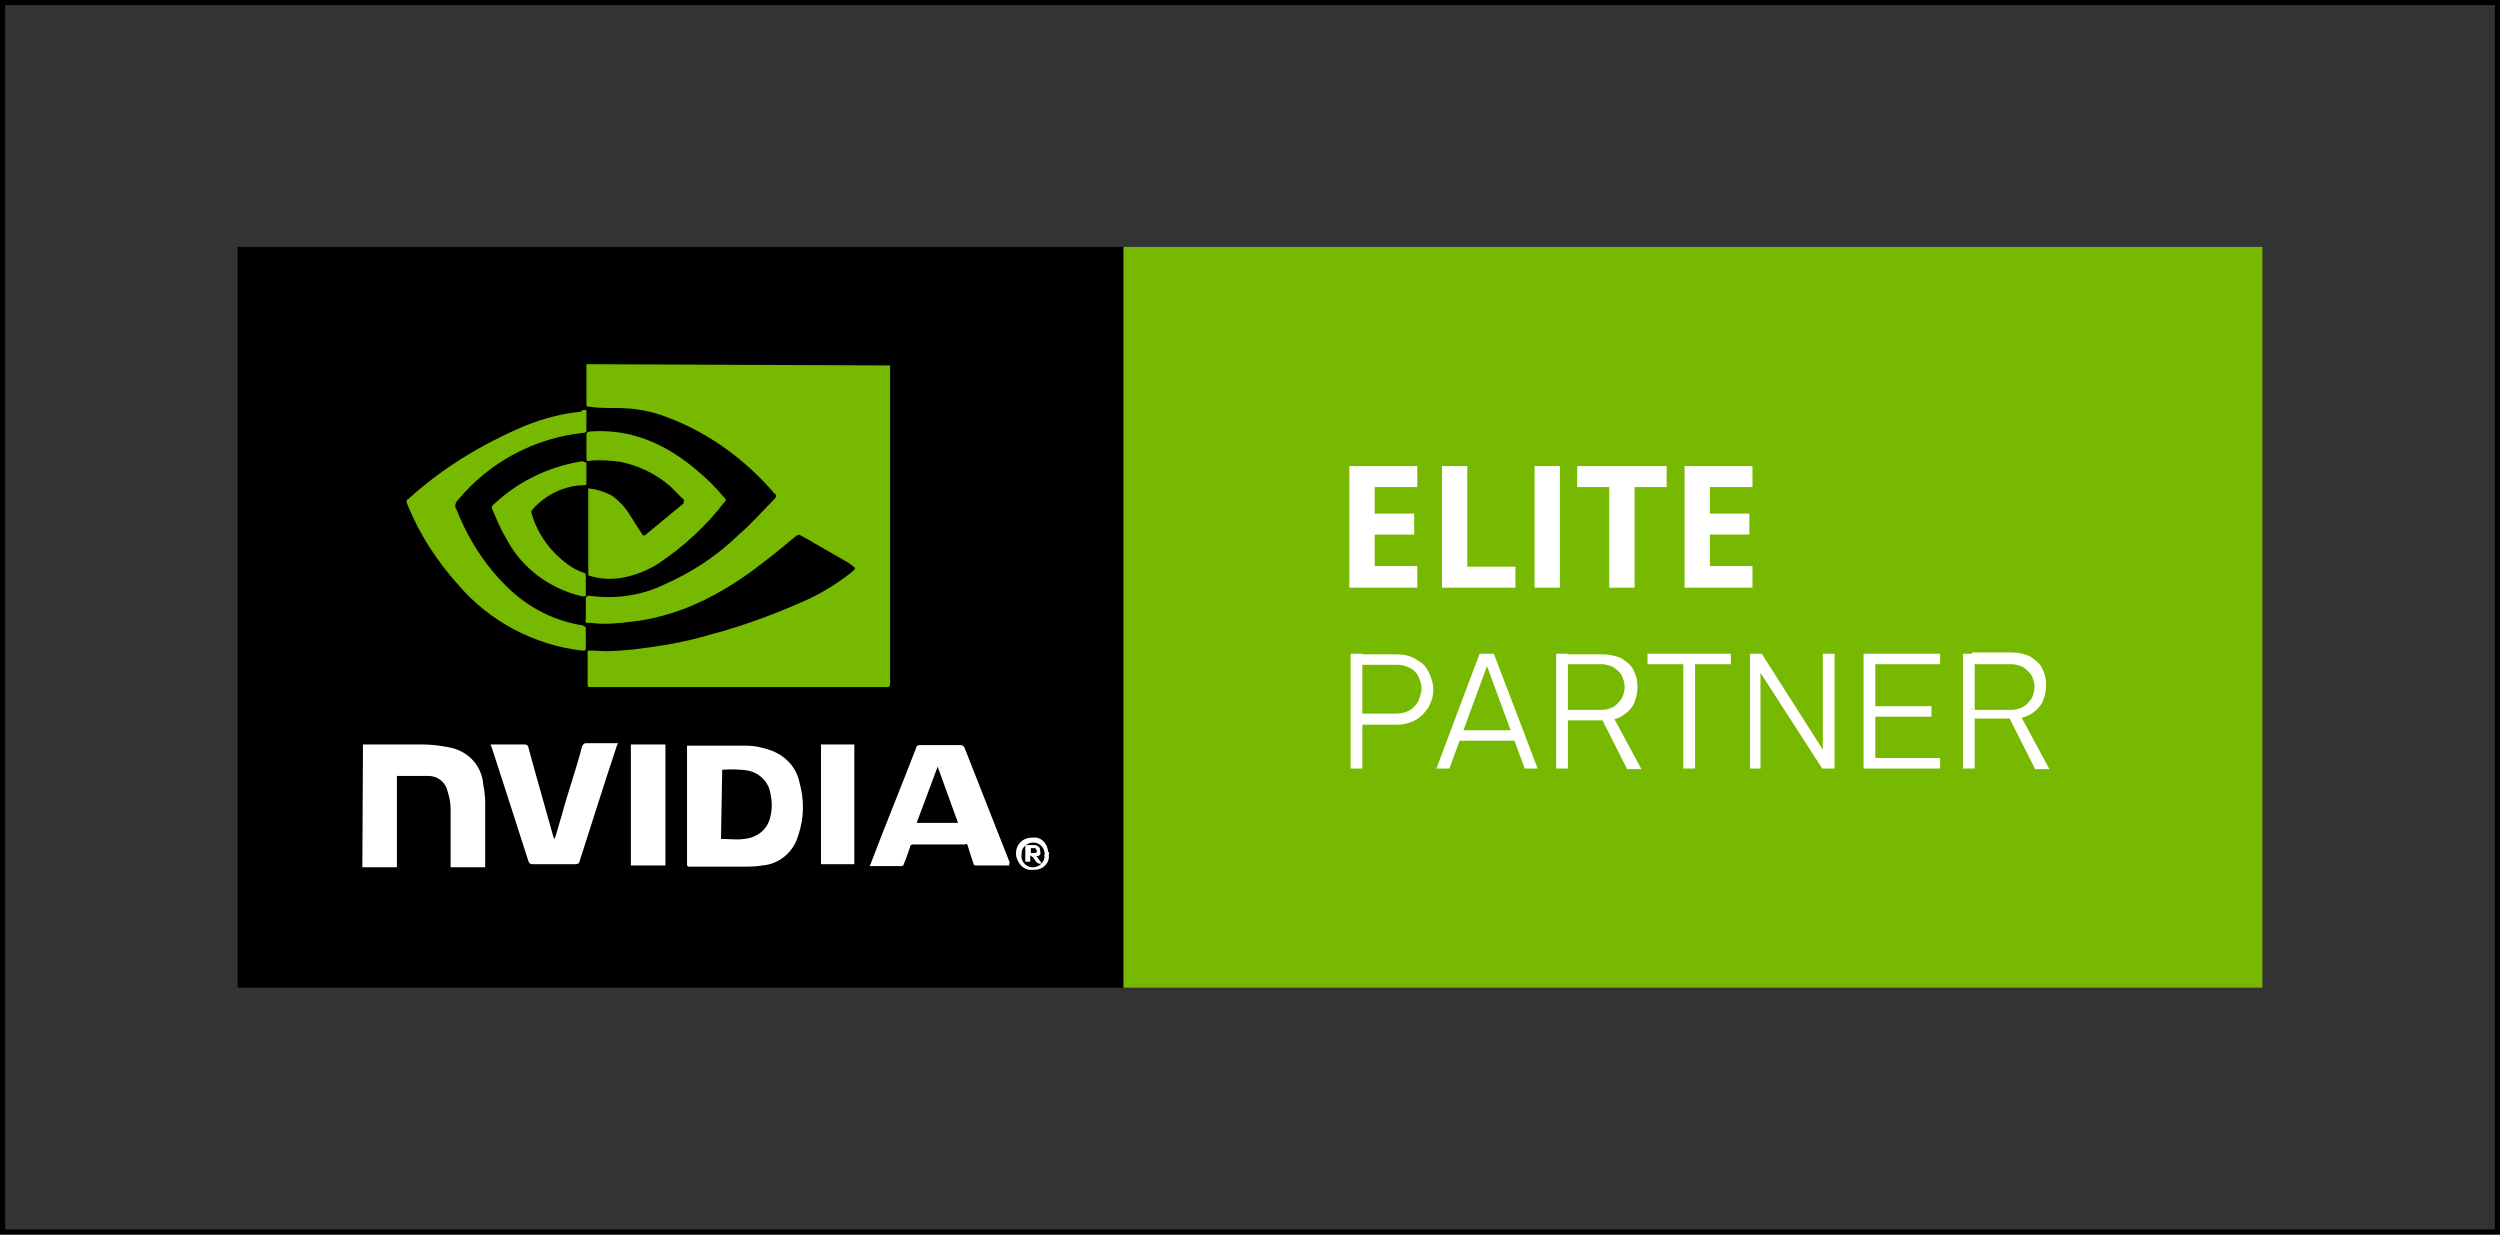
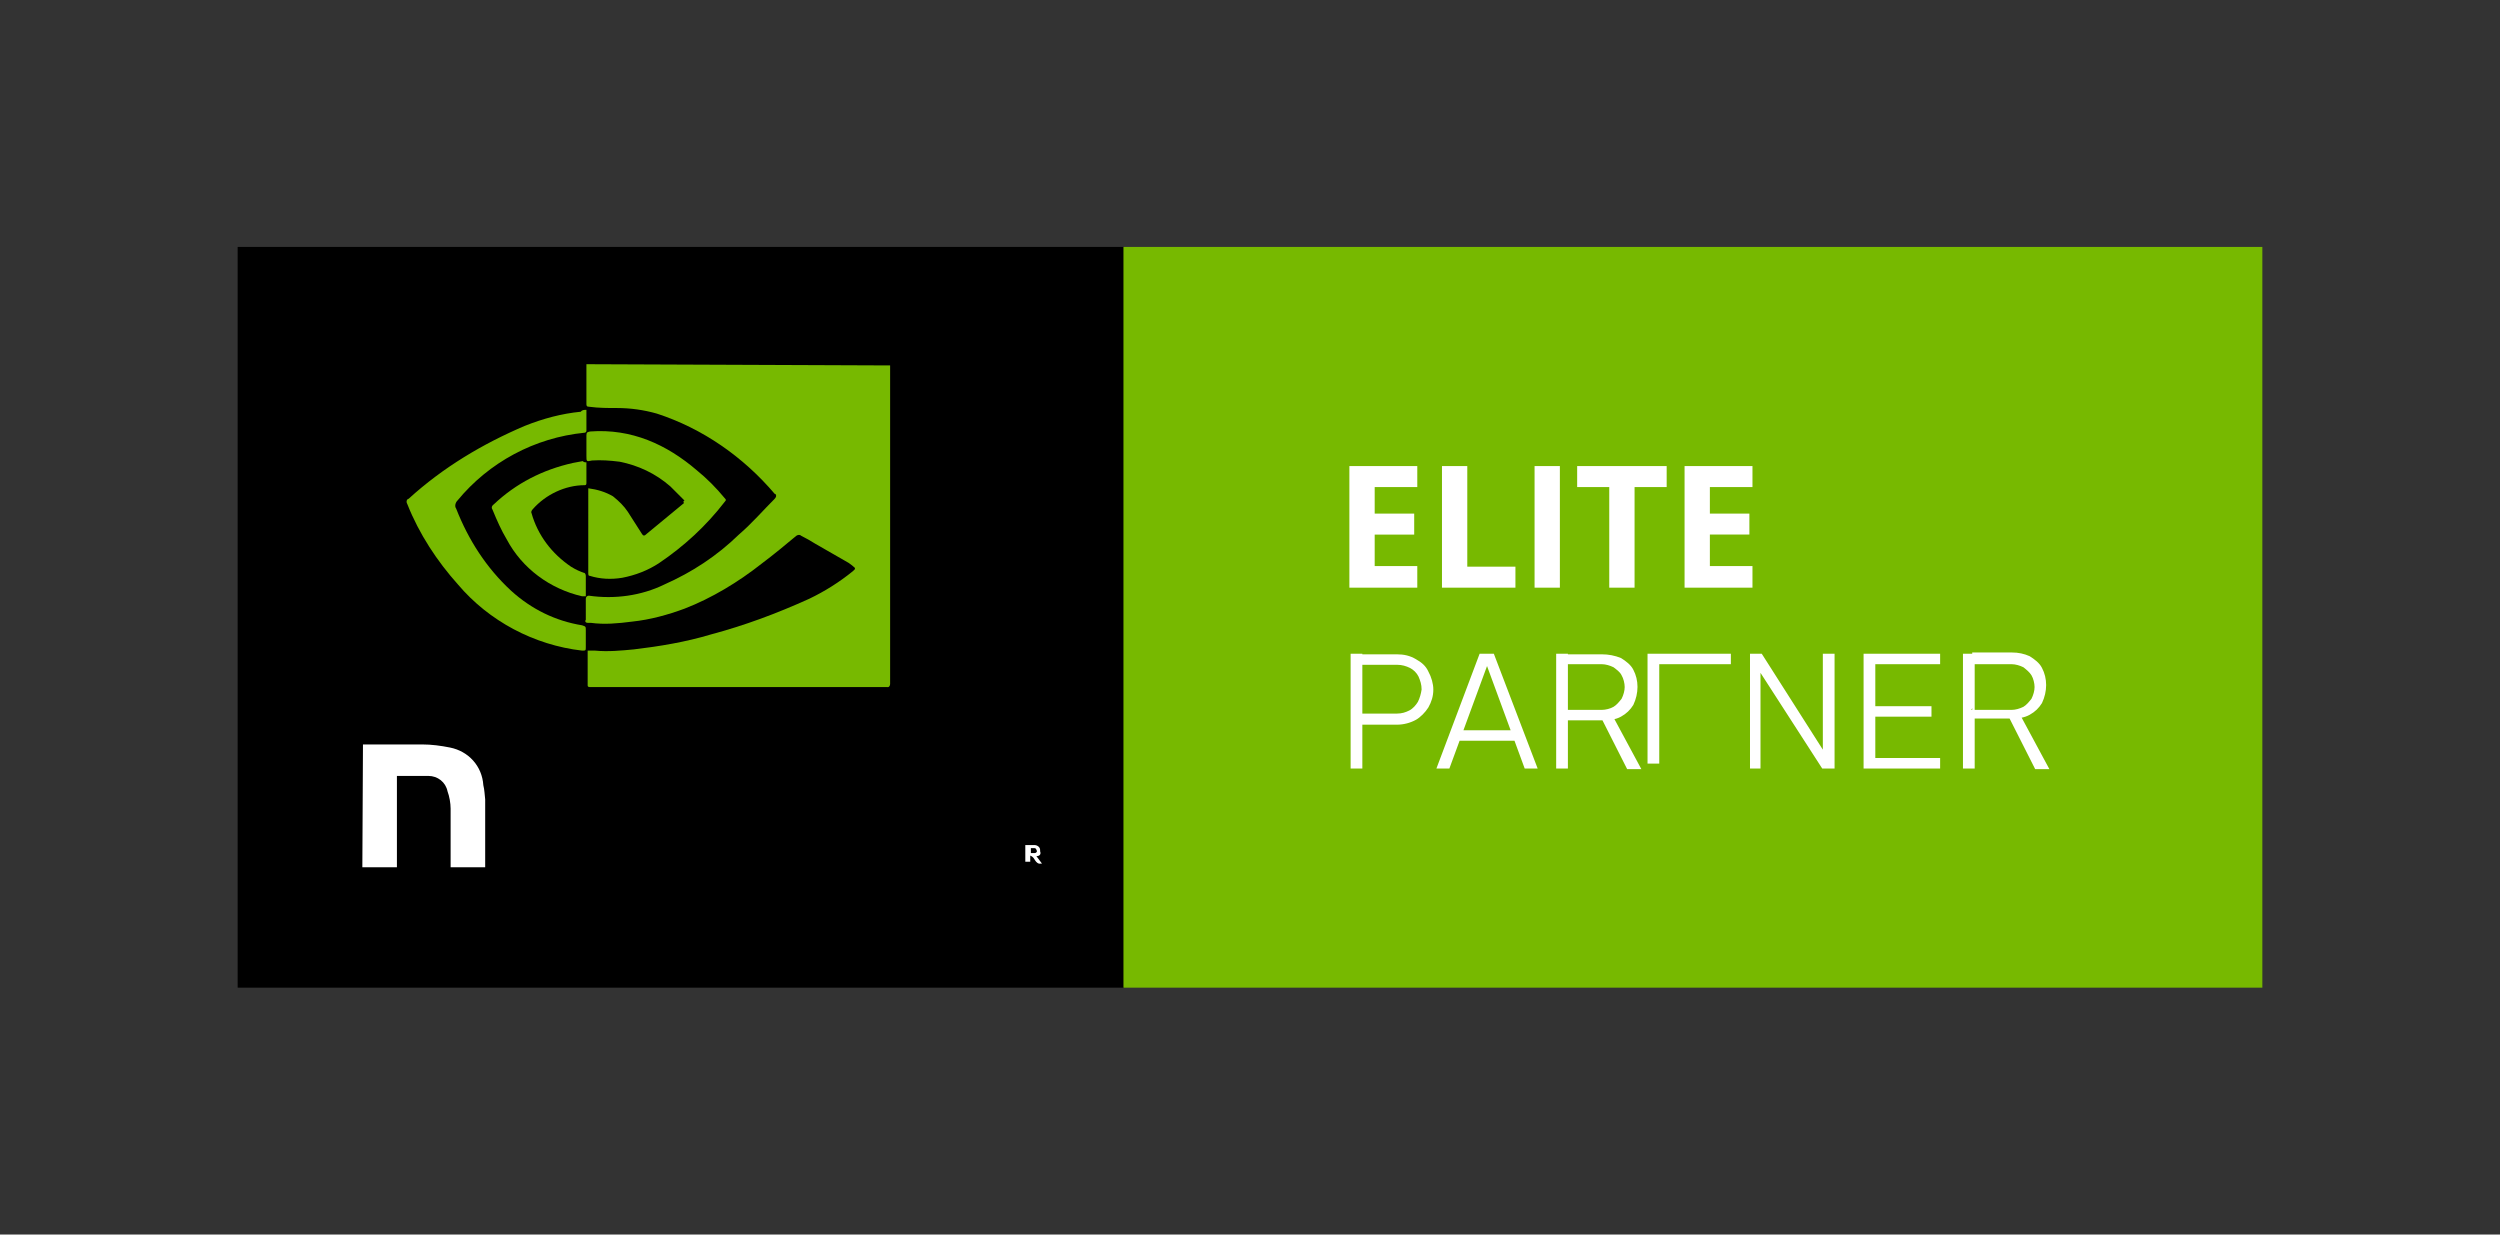
<svg xmlns="http://www.w3.org/2000/svg" xml:space="preserve" id="Layer_1" x="0" y="0" version="1.1" viewBox="0 0 405 200">
  <rect x="0" y="0" width="405" height="200" fill="#333333" stroke="none" />
  <style>.st1{fill:#77b900}.st2{fill:#fff}</style>
-   <path d="M.4.4h404.2v199.2H.4z" style="fill:none;stroke:#000;stroke-width:.87" />
  <path d="M38.5 40h143.6v120H38.5z" />
  <path d="M182 40h184.5v120H182zM144.2 59.2v51.6c0 .3-.2.6-.5.5H95.5c-.3 0-.3-.2-.3-.3v-5.6h1.2c2.1.2 4.2 0 6.3-.2 4.2-.5 8.4-1.2 12.4-2.4 5.6-1.5 10.7-3.4 16-5.8 2.5-1.2 4.9-2.7 7.1-4.5l.3-.3V92c-.3-.3-.6-.5-1-.8-1.8-1-3.6-2.1-5.4-3.1-.8-.5-1.5-.9-2.3-1.3-.2-.2-.5-.2-.8 0-1.8 1.5-3.6 3-5.6 4.5-3.8 3-8.1 5.6-12.5 7.3-2.7 1-5.6 1.8-8.5 2.1-2.3.3-4.5.5-6.7.2h-.5c-.3 0-.5-.2-.3-.5V97c0-.3.2-.5.5-.5 4.2.6 8.5 0 12.2-1.8 4.5-2 8.5-4.6 12.1-8.1 2.1-1.8 3.9-3.9 5.8-5.8.2-.2.3-.5.2-.6 0 0 0-.2-.2-.2-5.1-6-11.7-10.6-19.1-13-2.1-.6-4.3-.9-6.4-.9-1.5 0-3 0-4.5-.2-.5 0-.5-.2-.5-.5V59z" class="st1" />
  <path d="M58.8 120.6h9.6c1.5 0 3 .2 4.5.5 3 .6 5.2 3 5.4 6.1.2.8.2 1.5.3 2.3v11H73V131c0-.9-.2-2-.5-2.8-.3-1.5-1.6-2.5-3.1-2.5h-5.1v14.8h-5.6z" class="st2" />
  <path d="M95 66.4v3.4c0 .2-.2.3-.3.3-8.1.8-15.5 4.8-20.6 11-.3.3-.5.9-.2 1.3 2 5.1 4.9 9.6 8.9 13.3 3.3 3 7.2 4.9 11.5 5.6.6.2.6.2.6.8v2.7c0 .6 0 .6-.6.6-7.8-.9-15.1-4.8-20.1-10.7-3.4-3.8-6.3-8.2-8.2-13-.2-.3-.2-.8.2-.9 5.6-5.1 12-8.9 18.8-11.8 3-1.2 6-2 9.1-2.3.2-.3.5-.3.9-.3M110.9 81.1l-2.3-2.3c-2.4-2.1-5.2-3.4-8.2-4-1.6-.2-3-.3-4.5-.2-.9.2-.9.2-.9-.8v-3.3c0-.5.2-.5.6-.6 6.7-.5 12.4 2.1 17.3 6.3q2.4 1.95 4.5 4.5c.2.2.3.3 0 .6-3 3.9-6.6 7.2-10.6 9.9-1.8 1.2-3.9 2-6 2.4-1.8.3-3.6.2-5.2-.3-.3 0-.3-.2-.3-.5V79.1c1.5.2 2.8.6 4 1.3 1 .8 1.8 1.6 2.4 2.5.8 1.2 1.5 2.4 2.3 3.6.2.3.3.3.5.2l6.3-5.2c-.2-.3 0-.4.1-.4" class="st1" />
-   <path d="M111.3 140.2v-19.4h9.5c1.5 0 2.8.3 4.2.8 2.3.9 4 2.7 4.5 5.1.8 2.8.8 5.8-.2 8.7-.8 2.7-3.1 4.6-5.8 4.8-1 .2-2.3.2-3.3.2h-8.7zm5.5-4.3c1.3 0 2.5.2 3.8 0 2.1-.2 3.8-1.6 4.2-3.6.3-1.2.3-2.4 0-3.8-.3-1.8-1.6-3.1-3.3-3.6-1.5-.3-3-.3-4.5-.2zM163.6 140.2H158c-.2 0-.3-.2-.3-.3-.3-.9-.6-1.8-.9-2.8 0-.3-.3-.5-.5-.3h-8.4c-.3 0-.5.2-.5.5-.3.9-.6 1.8-1 2.7 0 .2-.2.3-.3.3h-5.2c0-.2.2-.3.2-.5 2.4-6.3 4.9-12.4 7.3-18.6 0-.3.3-.5.6-.5h6.6c.3 0 .5.2.6.3l7.4 18.8c-.2.1-.2.3 0 .4m-15.1-6.9h6.7l-3.3-9.1zM79.5 120.6H85c.3 0 .6.2.6.5 1.3 4.8 2.7 9.6 4 14.3 0 .2.2.3.2.6.5-1.3.8-2.7 1.2-3.9 1-3.8 2.3-7.3 3.3-11.2.2-.3.3-.5.6-.5h5.2c0 .2-.2.3-.2.5-2.1 6.3-4 12.4-6 18.6 0 .3-.3.5-.6.5h-7.1c-.3 0-.5-.2-.6-.5-2-6.3-4-12.4-6-18.6-.1 0-.1-.1-.1-.3" class="st2" />
  <path d="M95 74.9v3.4c0 .3-.2.3-.3.3-3.1 0-6.3 1.5-8.4 3.9-.2.2-.3.5-.2.6 1 3.6 3.3 6.6 6.4 8.7.8.5 1.5.8 2.1 1 .2 0 .3.3.3.5v3.3h-.6c-5.2-1.2-9.7-4.5-12.2-9.2-.9-1.5-1.6-3.1-2.3-4.8-.2-.3-.2-.6.2-.9 3.6-3.4 7.9-5.6 12.8-6.7l1.6-.3c.2.2.4.2.6.2" class="st1" />
-   <path d="M107.8 140.2h-5.6v-19.6h5.6zM133 120.6h5.4V140H133zM169.9 138.4c.2 1.3-.8 2.4-2.1 2.5h-.5c-1.3.2-2.5-.9-2.7-2.4v-.3c0-1.5 1.2-2.5 2.5-2.5h.2c1.3-.2 2.4.9 2.5 2.3.2.1.2.2.1.4m-4.4 0c-.2 1 .6 2 1.6 2.1s2-.6 2.1-1.6v-.3c.2-1-.6-2-1.6-2.1s-2 .6-2.1 1.6z" class="st2" />
-   <path d="M167.9 138.7c.5 0 .8-.3.6-.8v-.2c0-.5-.5-.8-.9-.8h-1.5v2.7h.8v-1c.5.2.6.5.8.8s.5.6.9.5h.2zm-.3-.5h-.6v-.8h.6c.2 0 .3.2.3.3.2.2 0 .5-.3.5.1 0 0 0 0 0M218.8 105.9h1.9v18.6h-1.9zm1.4 9.7h6.1c.8 0 1.4-.2 2-.5s1.1-.9 1.4-1.4c.3-.6.5-1.3.6-2 0-.8-.2-1.4-.5-2.1-.3-.6-.8-1.1-1.4-1.4s-1.3-.5-2-.5h-6.1V106h6c1.1 0 2.1.2 3.1.8.9.5 1.6 1.1 2 2 .5.9.8 2 .8 2.9 0 1.1-.3 2-.8 2.9-.5.8-1.3 1.6-2 2-.9.5-2 .8-3.1.8h-6zM239.7 105.9h2.3l7.1 18.6H247l-6.1-16.6-6.1 16.6h-2.1zm-3.8 12.4H246v1.7h-10.1zM252.1 105.9h1.9v18.6h-1.9zm1 9.1h6.4c.6 0 1.4-.2 1.9-.5s.9-.8 1.3-1.3c.3-.6.5-1.3.5-1.9s-.2-1.4-.5-1.9c-.3-.6-.8-.9-1.3-1.3-.6-.3-1.3-.5-1.9-.5h-6.4V106h6.4c1.1 0 2.1.2 3.1.6.8.5 1.6 1.1 2 1.9.9 1.7.9 3.8 0 5.7-.5.8-1.1 1.4-2 1.9s-2 .6-3.1.6h-6.4zm6.2 1.1 1.7-.6 4.9 9.1h-2.3zM266.9 105.9h13.5v1.7h-13.5zm5.8.8h1.9v17.8h-1.9zM283.5 105.9h1.9l10.7 16.8-.8-.5v-16.3h1.9v18.6h-2l-10.9-16.9.9.8v16.1h-1.7zM301.9 105.9h1.9v18.6h-1.9zm1.4 0h11v1.7h-11zm0 8.5h9.6v1.7h-9.6zm0 8.4h11v1.7h-11zM318 105.9h1.9v18.6H318zm1.3 9.1h6.6c.6 0 1.3-.2 1.9-.5.5-.3.9-.8 1.3-1.3.3-.6.5-1.3.5-1.9s-.2-1.4-.5-1.9-.8-.9-1.3-1.3c-.6-.3-1.3-.5-1.9-.5h-6.4v-1.9h6.4c1.1 0 2 .2 2.9.6.8.5 1.6 1.1 2 1.9.9 1.7.9 3.8 0 5.7-.5.8-1.1 1.4-2 1.9s-1.9.6-2.9.6h-6.4v-1.7c-.1.3-.2.3-.2.3m6.1 1.1 1.7-.6 4.9 9.1h-2.3zM229.6 95.2h-11V75.5h11v3.4h-6.9v4.3h6.4v3.4h-6.4v5.1h6.9zM233.6 95.2V75.5h4.1v16.3h7.8v3.4zM248.6 95.2V75.5h4.1v19.7zM264.8 95.2h-4.1V78.9h-5.2v-3.4H270v3.4h-5.2zM283.9 95.2h-11V75.5h11v3.4H277v4.3h6.4v3.4H277v5.1h6.9z" class="st2" />
+   <path d="M167.9 138.7c.5 0 .8-.3.6-.8v-.2c0-.5-.5-.8-.9-.8h-1.5v2.7h.8v-1c.5.2.6.5.8.8s.5.6.9.5h.2zm-.3-.5h-.6v-.8h.6c.2 0 .3.2.3.3.2.2 0 .5-.3.5.1 0 0 0 0 0M218.8 105.9h1.9v18.6h-1.9zm1.4 9.7h6.1c.8 0 1.4-.2 2-.5s1.1-.9 1.4-1.4c.3-.6.5-1.3.6-2 0-.8-.2-1.4-.5-2.1-.3-.6-.8-1.1-1.4-1.4s-1.3-.5-2-.5h-6.1V106h6c1.1 0 2.1.2 3.1.8.9.5 1.6 1.1 2 2 .5.9.8 2 .8 2.9 0 1.1-.3 2-.8 2.9-.5.8-1.3 1.6-2 2-.9.5-2 .8-3.1.8h-6zM239.7 105.9h2.3l7.1 18.6H247l-6.1-16.6-6.1 16.6h-2.1zm-3.8 12.4H246v1.7h-10.1zM252.1 105.9h1.9v18.6h-1.9zm1 9.1h6.4c.6 0 1.4-.2 1.9-.5s.9-.8 1.3-1.3c.3-.6.5-1.3.5-1.9s-.2-1.4-.5-1.9c-.3-.6-.8-.9-1.3-1.3-.6-.3-1.3-.5-1.9-.5h-6.4V106h6.4c1.1 0 2.1.2 3.1.6.8.5 1.6 1.1 2 1.9.9 1.7.9 3.8 0 5.7-.5.8-1.1 1.4-2 1.9s-2 .6-3.1.6h-6.4zm6.2 1.1 1.7-.6 4.9 9.1h-2.3zM266.9 105.9h13.5v1.7h-13.5zh1.9v17.8h-1.9zM283.5 105.9h1.9l10.7 16.8-.8-.5v-16.3h1.9v18.6h-2l-10.9-16.9.9.8v16.1h-1.7zM301.9 105.9h1.9v18.6h-1.9zm1.4 0h11v1.7h-11zm0 8.5h9.6v1.7h-9.6zm0 8.4h11v1.7h-11zM318 105.9h1.9v18.6H318zm1.3 9.1h6.6c.6 0 1.3-.2 1.9-.5.5-.3.9-.8 1.3-1.3.3-.6.5-1.3.5-1.9s-.2-1.4-.5-1.9-.8-.9-1.3-1.3c-.6-.3-1.3-.5-1.9-.5h-6.4v-1.9h6.4c1.1 0 2 .2 2.9.6.8.5 1.6 1.1 2 1.9.9 1.7.9 3.8 0 5.7-.5.8-1.1 1.4-2 1.9s-1.9.6-2.9.6h-6.4v-1.7c-.1.3-.2.3-.2.3m6.1 1.1 1.7-.6 4.9 9.1h-2.3zM229.6 95.2h-11V75.5h11v3.4h-6.9v4.3h6.4v3.4h-6.4v5.1h6.9zM233.6 95.2V75.5h4.1v16.3h7.8v3.4zM248.6 95.2V75.5h4.1v19.7zM264.8 95.2h-4.1V78.9h-5.2v-3.4H270v3.4h-5.2zM283.9 95.2h-11V75.5h11v3.4H277v4.3h6.4v3.4H277v5.1h6.9z" class="st2" />
</svg>